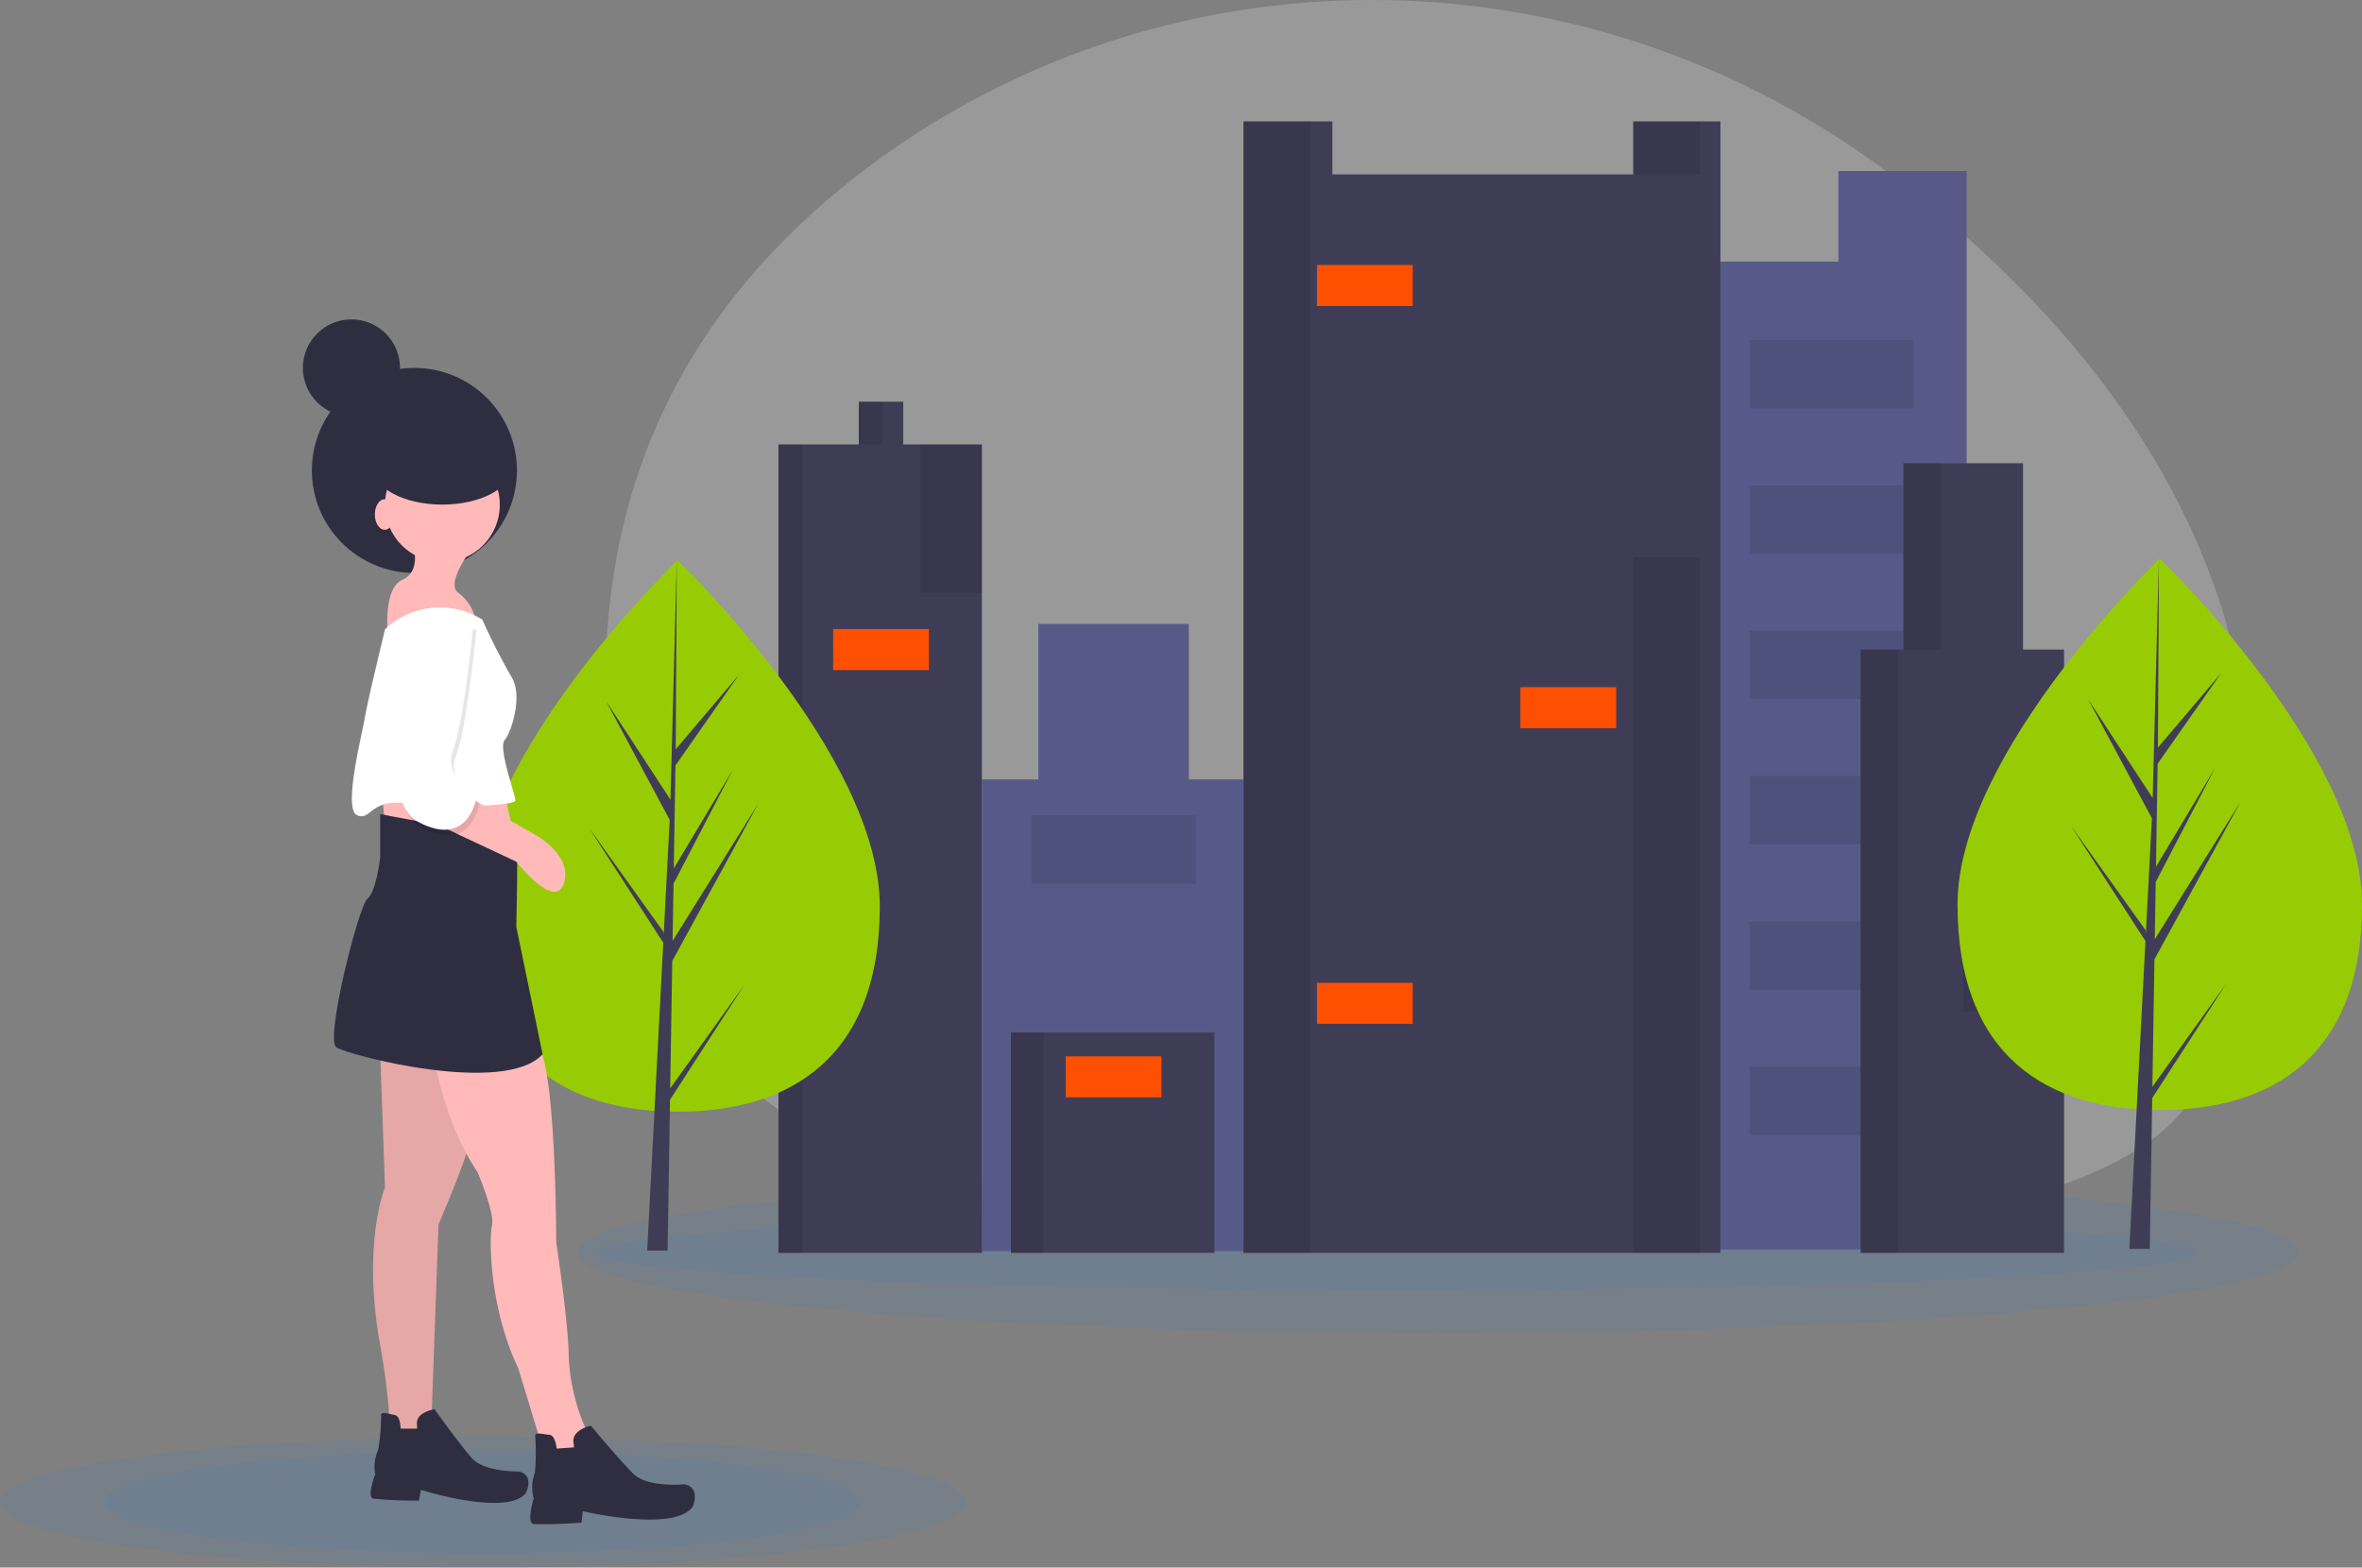
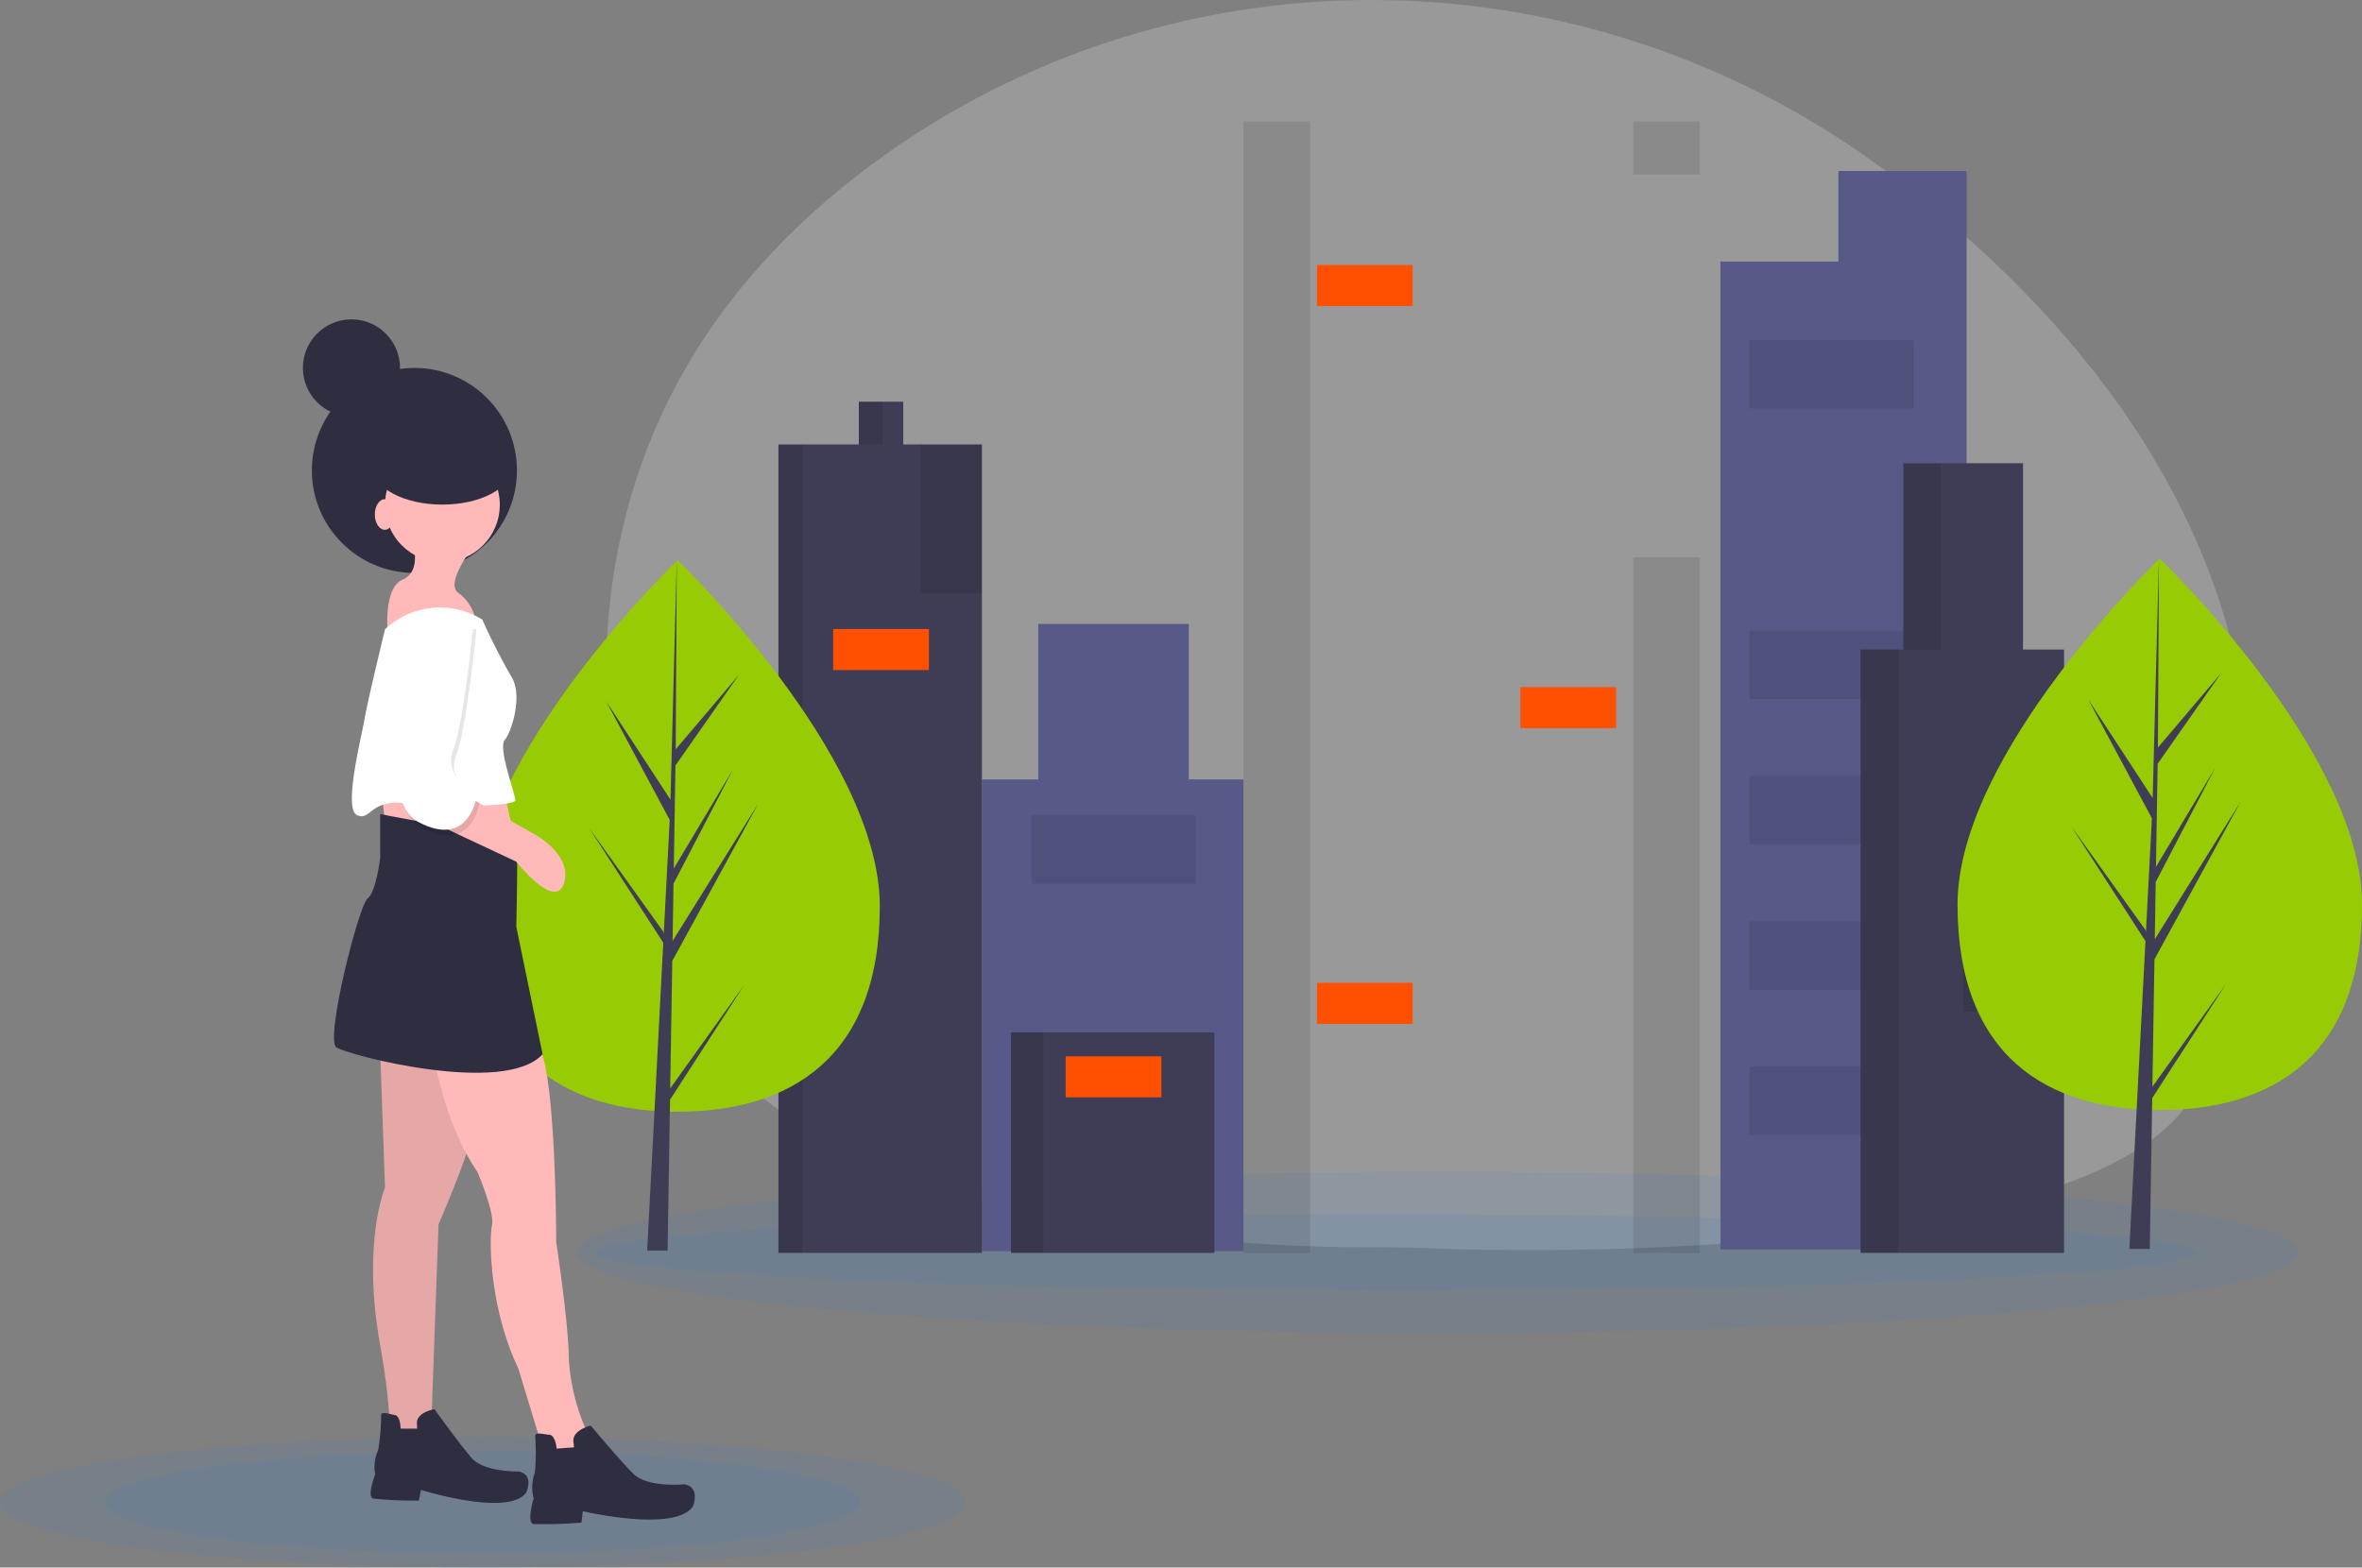
<svg xmlns="http://www.w3.org/2000/svg" width="239.633" height="159.069" viewBox="0 0 239.633 159.069">
  <rect x="0" y="0" width="239.633" height="159.069" fill="#808080" stroke="none" />
  <g id="Groupe_310" data-name="Groupe 310" transform="translate(-110 0)">
    <path id="Tracé_560" data-name="Tracé 560" d="M500.807,18.216C470.282-5.313,427.814-6.275,396.832,16.651c-16.378,12.119-29.075,30.66-26.765,58.891.817,9.986,3.089,18.178,6.4,24.884,13.428,27.186,68.581,26.139,71.644,26.135q2.977,0,5.953.133c6.951.319,64.391,1.653,76.092-14.511,2.986-5.743,5.161-12.943,6.208-21.912C540.177,57.608,521.139,33.889,500.807,18.216Z" transform="translate(-198.338 0)" fill="#fff" opacity="0.197" />
    <ellipse id="Ellipse_282" data-name="Ellipse 282" cx="87.287" cy="8.194" rx="87.287" ry="8.194" transform="translate(168.576 118.891)" fill="#2d7dd2" opacity="0.1" />
    <ellipse id="Ellipse_283" data-name="Ellipse 283" cx="81.184" cy="3.846" rx="81.184" ry="3.846" transform="translate(170.416 123.239)" fill="#2d7dd2" opacity="0.1" />
    <path id="Tracé_561" data-name="Tracé 561" d="M859.816,73.342v9.192H847.849v100.25h24.976V73.342Z" transform="translate(-563.305 -55.992)" fill="#575a89" />
    <path id="Tracé_562" data-name="Tracé 562" d="M552.1,283.422V267.639H536.833v15.783h-5.724v47.87h26.537v-47.87Z" transform="translate(-321.492 -204.327)" fill="#575a89" />
    <rect id="Rectangle_1480" data-name="Rectangle 1480" width="20.64" height="22.374" transform="translate(212.565 104.765)" fill="#3f3d56" />
    <rect id="Rectangle_1481" data-name="Rectangle 1481" width="3.295" height="22.374" transform="translate(212.565 104.765)" opacity="0.1" />
-     <path id="Tracé_563" data-name="Tracé 563" d="M682.832,52.079v5.377H652.306V52.079h-9.019V166.9h48.391V52.079Z" transform="translate(-407.134 -39.759)" fill="#3f3d56" />
    <rect id="Rectangle_1482" data-name="Rectangle 1482" width="6.764" height="5.377" transform="translate(275.698 12.32)" opacity="0.1" />
    <rect id="Rectangle_1483" data-name="Rectangle 1483" width="6.764" height="114.819" transform="translate(236.153 12.32)" opacity="0.1" />
    <path id="Tracé_564" data-name="Tracé 564" d="M456.52,176.659v-4.336h-4.51v4.336h-8.152V258.7H464.5V176.659Z" transform="translate(-254.881 -131.559)" fill="#3f3d56" />
    <rect id="Rectangle_1484" data-name="Rectangle 1484" width="2.428" height="4.336" transform="translate(197.129 40.764)" opacity="0.1" />
    <rect id="Rectangle_1485" data-name="Rectangle 1485" width="2.428" height="82.038" transform="translate(188.977 45.1)" opacity="0.1" />
    <rect id="Rectangle_1486" data-name="Rectangle 1486" width="6.764" height="70.591" transform="translate(275.698 56.548)" opacity="0.1" />
    <rect id="Rectangle_1487" data-name="Rectangle 1487" width="6.244" height="15.09" transform="translate(203.372 45.1)" opacity="0.1" />
    <rect id="Rectangle_1488" data-name="Rectangle 1488" width="9.713" height="4.163" transform="translate(243.611 26.889)" fill="#ff4f00" />
    <rect id="Rectangle_1489" data-name="Rectangle 1489" width="9.713" height="4.163" transform="translate(264.251 69.729)" fill="#ff4f00" />
    <rect id="Rectangle_1490" data-name="Rectangle 1490" width="9.713" height="4.163" transform="translate(243.611 99.735)" fill="#ff4f00" />
    <rect id="Rectangle_1491" data-name="Rectangle 1491" width="9.713" height="4.163" transform="translate(194.527 63.832)" fill="#ff4f00" />
    <rect id="Rectangle_1492" data-name="Rectangle 1492" width="9.713" height="4.163" transform="translate(218.115 107.193)" fill="#ff4f00" />
    <rect id="Rectangle_1493" data-name="Rectangle 1493" width="16.65" height="6.938" transform="translate(214.646 82.738)" opacity="0.1" />
    <rect id="Rectangle_1494" data-name="Rectangle 1494" width="16.65" height="6.938" transform="translate(287.492 34.52)" opacity="0.1" />
-     <rect id="Rectangle_1495" data-name="Rectangle 1495" width="16.65" height="6.938" transform="translate(287.492 49.263)" opacity="0.1" />
    <rect id="Rectangle_1496" data-name="Rectangle 1496" width="16.65" height="6.938" transform="translate(287.492 64.006)" opacity="0.1" />
    <rect id="Rectangle_1497" data-name="Rectangle 1497" width="16.65" height="6.938" transform="translate(287.492 78.748)" opacity="0.1" />
    <rect id="Rectangle_1498" data-name="Rectangle 1498" width="16.65" height="6.938" transform="translate(287.492 93.491)" opacity="0.1" />
    <rect id="Rectangle_1499" data-name="Rectangle 1499" width="16.65" height="6.938" transform="translate(287.492 108.234)" opacity="0.1" />
    <path id="Tracé_565" data-name="Tracé 565" d="M924.447,217.623V198.718H912.306v18.905H907.97v61.225h20.64V217.623Z" transform="translate(-609.204 -151.71)" fill="#3f3d56" />
    <rect id="Rectangle_1500" data-name="Rectangle 1500" width="3.816" height="18.905" transform="translate(303.102 47.008)" opacity="0.1" />
    <rect id="Rectangle_1501" data-name="Rectangle 1501" width="3.816" height="61.225" transform="translate(298.766 65.914)" opacity="0.1" />
    <rect id="Rectangle_1502" data-name="Rectangle 1502" width="10.233" height="6.07" transform="translate(309.173 96.613)" opacity="0.1" />
    <rect id="Rectangle_1503" data-name="Rectangle 1503" width="9.713" height="4.163" transform="translate(309.519 87.594)" fill="#ff6584" />
    <path id="Tracé_566" data-name="Tracé 566" d="M990.567,274.74c0,15.452-9.186,20.848-20.518,20.848s-20.517-5.4-20.517-20.848,20.517-35.11,20.517-35.11S990.567,259.288,990.567,274.74Z" transform="translate(-640.934 -182.944)" fill="#97cc04" />
    <path id="Tracé_567" data-name="Tracé 567" d="M1006.492,293.224l.21-12.932,8.745-16-8.712,13.97.094-5.815,6.027-11.575-6,10.036h0l.17-10.458,6.454-9.215-6.427,7.571.106-19.177-.667,25.386.055-1.047-6.562-10.044,6.456,12.054-.611,11.68-.018-.31-7.564-10.57,7.542,11.665-.077,1.461-.014.022.006.12-1.551,29.633h2.073l.249-15.306L1014,282.738Z" transform="translate(-678.125 -182.944)" fill="#3f3d56" />
    <path id="Tracé_568" data-name="Tracé 568" d="M354.893,275.447c0,15.452-9.186,20.848-20.518,20.848s-20.518-5.4-20.518-20.848,20.518-35.11,20.518-35.11S354.893,259.995,354.893,275.447Z" transform="translate(-155.634 -183.483)" fill="#97cc04" />
    <path id="Tracé_569" data-name="Tracé 569" d="M370.819,293.931l.21-12.932,8.745-16-8.712,13.97.094-5.815,6.027-11.575-6,10.036h0l.17-10.458,6.454-9.215-6.427,7.571.106-19.177-.667,25.386.055-1.047-6.562-10.044,6.457,12.054-.611,11.68-.018-.31-7.565-10.57,7.542,11.665-.076,1.461-.014.022.006.12-1.551,29.633h2.072l.249-15.306,7.523-11.636Z" transform="translate(-192.825 -183.483)" fill="#3f3d56" />
    <ellipse id="Ellipse_284" data-name="Ellipse 284" cx="48.967" cy="6.624" rx="48.967" ry="6.624" transform="translate(110 145.821)" fill="#2d7dd2" opacity="0.1" />
    <ellipse id="Ellipse_285" data-name="Ellipse 285" cx="38.322" cy="5.184" rx="38.322" ry="5.184" transform="translate(120.645 147.261)" fill="#2d7dd2" opacity="0.1" />
    <circle id="Ellipse_286" data-name="Ellipse 286" cx="10.402" cy="10.402" r="10.402" transform="translate(141.641 37.336)" fill="#2f2e41" />
    <circle id="Ellipse_287" data-name="Ellipse 287" cx="5.822" cy="5.822" r="5.822" transform="translate(149.062 45.406)" fill="#ffb9b9" />
    <path id="Tracé_570" data-name="Tracé 570" d="M278.415,229.485s1.48,3.552-.79,4.539-1.382,6.809-1.382,6.809l8.881-1.875a4.492,4.492,0,0,0-1.776-3.552c-1.776-1.086,2.368-5.921,2.368-5.921Z" transform="translate(-126.787 -175.199)" fill="#ffb9b9" />
    <path id="Tracé_571" data-name="Tracé 571" d="M273.877,338.852l.3,3.256,13.322,2.27-1.283-6.019Z" transform="translate(-125.111 -258.318)" fill="#ffb9b9" />
    <path id="Tracé_572" data-name="Tracé 572" d="M270.712,443.343l.493,13.815s-2.368,5.625-.493,15.986.493,13.223.493,13.223l6.71.888-.395-3.849-1.579-3.355.691-19.143s3.059-7.1,3.158-8.486-.2-11.447-.2-11.447Z" transform="translate(-122.143 -336.659)" fill="#ffb9b9" />
    <path id="Tracé_573" data-name="Tracé 573" d="M270.712,443.343l.493,13.815s-2.368,5.625-.493,15.986.493,13.223.493,13.223l6.71.888-.395-3.849-1.579-3.355.691-19.143s3.059-7.1,3.158-8.486-.2-11.447-.2-11.447Z" transform="translate(-122.143 -336.659)" opacity="0.1" />
    <path id="Tracé_574" data-name="Tracé 574" d="M272.036,606.467s0-1.283-.592-1.381-1.382-.395-1.382,0a21.583,21.583,0,0,1-.3,3.552,4.1,4.1,0,0,0-.3,2.467s-.888,2.27-.2,2.467a42.324,42.324,0,0,0,4.638.2l.2-1.085s8.782,2.763,10.657.3c0,0,.888-1.776-.691-2.171,0,0-3.552.1-4.835-1.382s-3.75-4.934-3.75-4.934-1.974.3-1.776,1.579v.395Z" transform="translate(-121.395 -461.496)" fill="#2f2e41" />
    <path id="Tracé_575" data-name="Tracé 575" d="M295.985,447.63s.987,6.907,4.44,11.94c0,0,1.776,4.145,1.48,5.427s-.3,8.289,2.664,14.505l2.763,9.078,1.381,3.257,2.368.987,3.848.3-2.171-4.539-1.085-2.368a20.728,20.728,0,0,1-1.974-7.6c0-3.552-1.283-11.94-1.283-11.94s0-18.946-2.072-20.13S295.985,447.63,295.985,447.63Z" transform="translate(-141.989 -340.65)" fill="#ffb9b9" />
    <path id="Tracé_576" data-name="Tracé 576" d="M258.909,349.4l-.987-.2v4.44s-.395,3.454-1.283,4.145-4.342,14.308-3.158,15.1,17.071,4.934,20.919.691l-2.664-12.927s.2-8.881,0-8.881S258.909,349.4,258.909,349.4Z" transform="translate(-109.353 -266.597)" fill="#2f2e41" />
    <path id="Tracé_577" data-name="Tracé 577" d="M274.14,261.785a8.133,8.133,0,0,0-9.868.987s-1.776,7.3-2.072,9.078-2.171,9.078-.789,9.769,1.382-1.677,4.934-1.184,11.151.3,11.151-.3-1.776-5.328-1.086-6.118,1.875-4.539.691-6.414A64.7,64.7,0,0,1,274.14,261.785Z" transform="translate(-115.21 -198.914)" fill="#fff" />
    <path id="Tracé_578" data-name="Tracé 578" d="M289.728,343.988l9.868,4.638s3.947,5.033,4.835,2.171-2.96-4.934-2.96-4.934l-6.611-3.75-5.131,1.677Z" transform="translate(-137.212 -261.184)" fill="#ffb9b9" />
-     <path id="Tracé_579" data-name="Tracé 579" d="M284.087,269.948s-5.625,17.367-.493,20.13,5.921-2.467,5.921-2.467-3.453-2.171-2.368-4.835,2.072-12.828,2.072-12.828Z" transform="translate(-130.88 -206.09)" opacity="0.1" />
+     <path id="Tracé_579" data-name="Tracé 579" d="M284.087,269.948s-5.625,17.367-.493,20.13,5.921-2.467,5.921-2.467-3.453-2.171-2.368-4.835,2.072-12.828,2.072-12.828" transform="translate(-130.88 -206.09)" opacity="0.1" />
    <path id="Tracé_580" data-name="Tracé 580" d="M282.835,267.445s-5.625,17.367-.493,20.13,5.921-2.467,5.921-2.467-3.454-2.171-2.368-4.835,2.072-12.828,2.072-12.828Z" transform="translate(-129.925 -204.179)" fill="#fff" />
    <path id="Tracé_581" data-name="Tracé 581" d="M340.11,613.88s-.1-1.344-.727-1.4-1.477-.307-1.447.107a22.677,22.677,0,0,1-.036,3.743,4.3,4.3,0,0,0-.119,2.607s-.755,2.446-.016,2.6a44.444,44.444,0,0,0,4.873-.151l.123-1.152s9.412,2.216,11.185-.513c0,0,.793-1.929-.891-2.22,0,0-3.713.378-5.171-1.074s-4.308-4.878-4.308-4.878-2.044.462-1.738,1.791l.031.414Z" transform="translate(-173.638 -466.88)" fill="#2f2e41" />
    <ellipse id="Ellipse_288" data-name="Ellipse 288" cx="7.026" cy="3.741" rx="7.026" ry="3.741" transform="translate(147.846 43.723)" fill="#2f2e41" />
    <ellipse id="Ellipse_289" data-name="Ellipse 289" cx="1.004" cy="1.551" rx="1.004" ry="1.551" transform="translate(148.028 50.658)" fill="#ffb9b9" />
    <circle id="Ellipse_290" data-name="Ellipse 290" cx="4.927" cy="4.927" r="4.927" transform="translate(140.729 32.409)" fill="#2f2e41" />
  </g>
</svg>